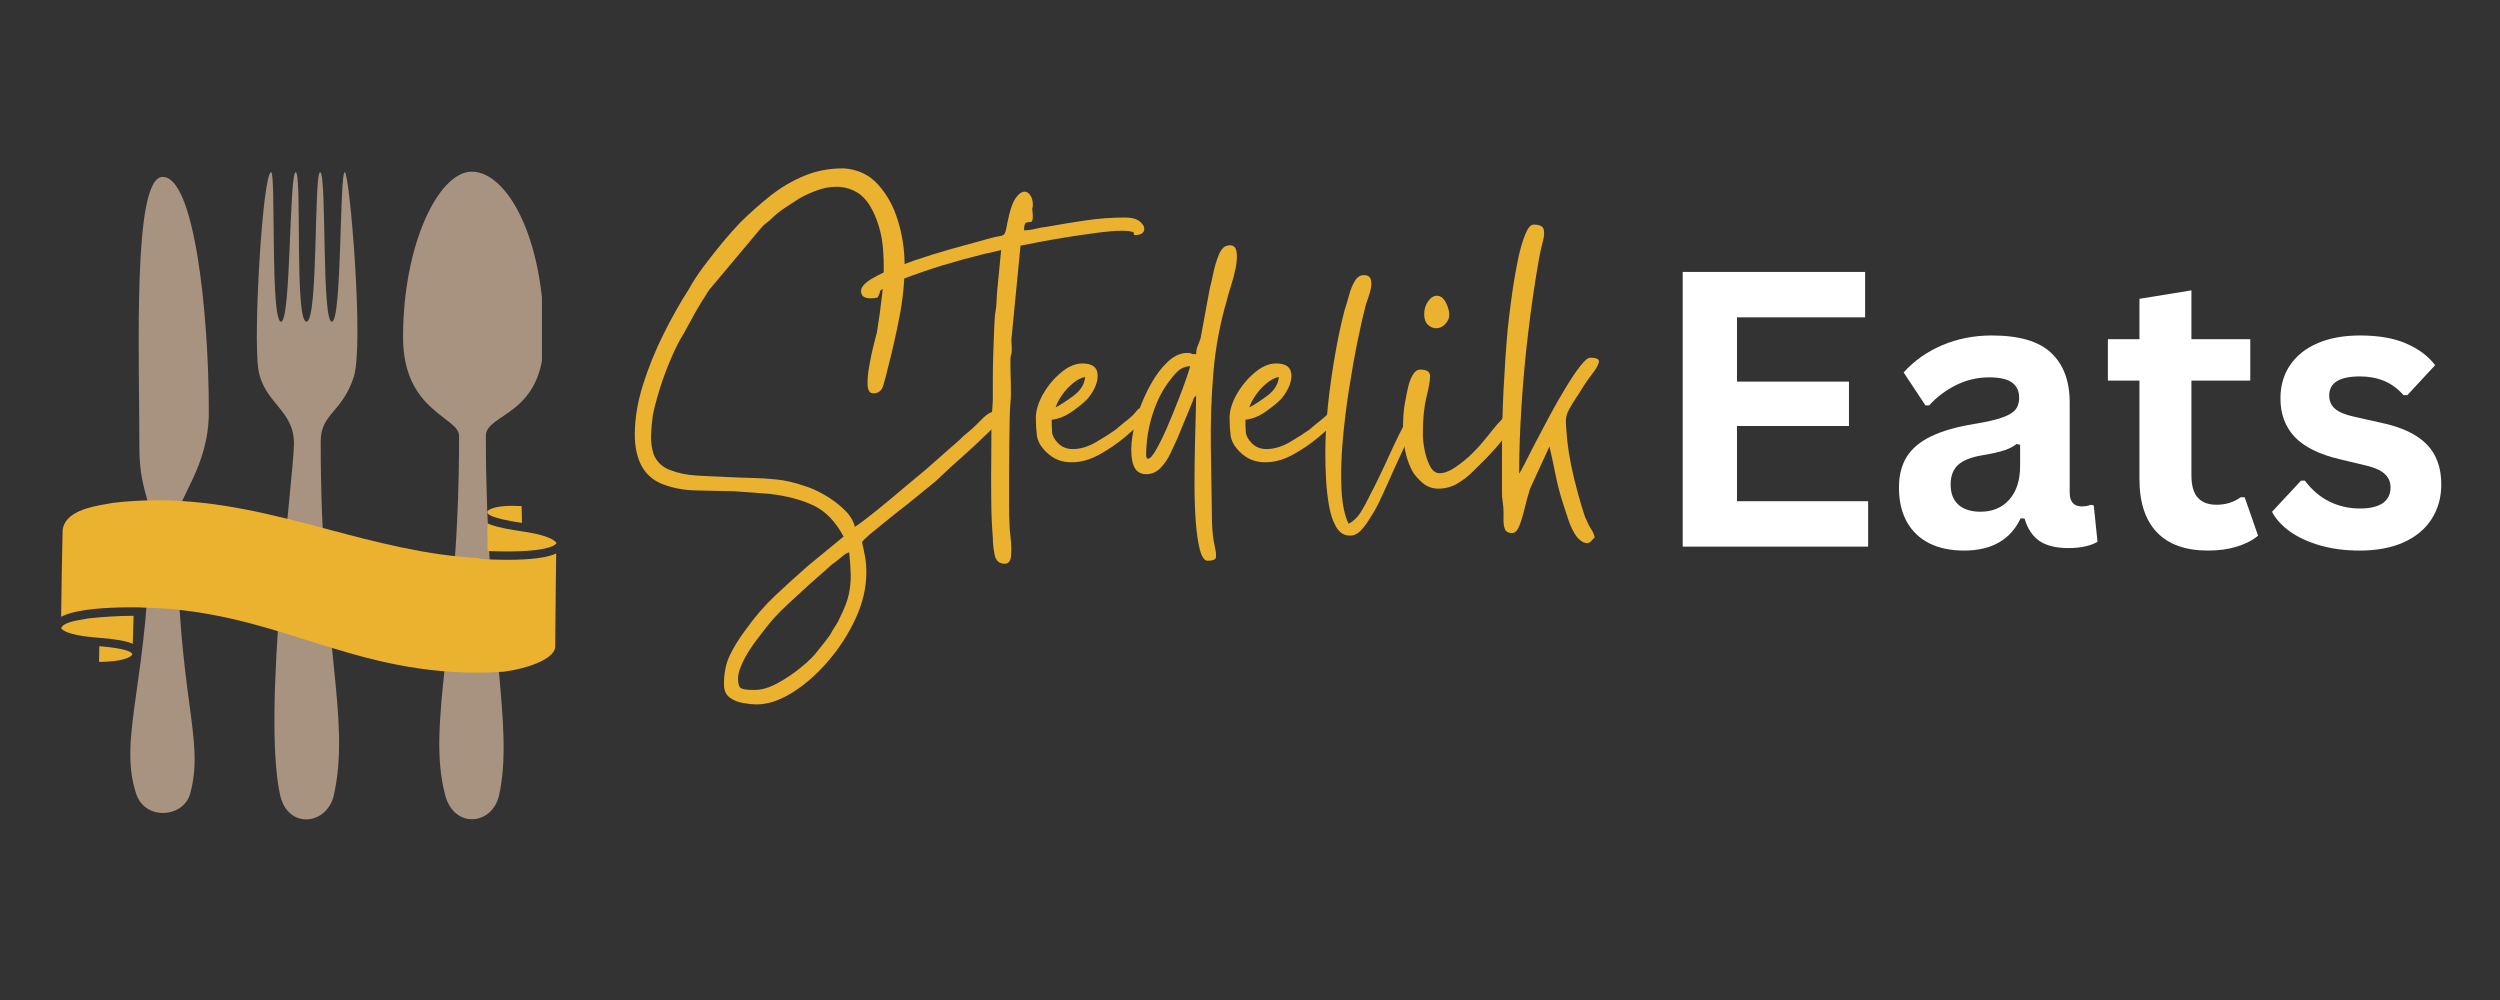
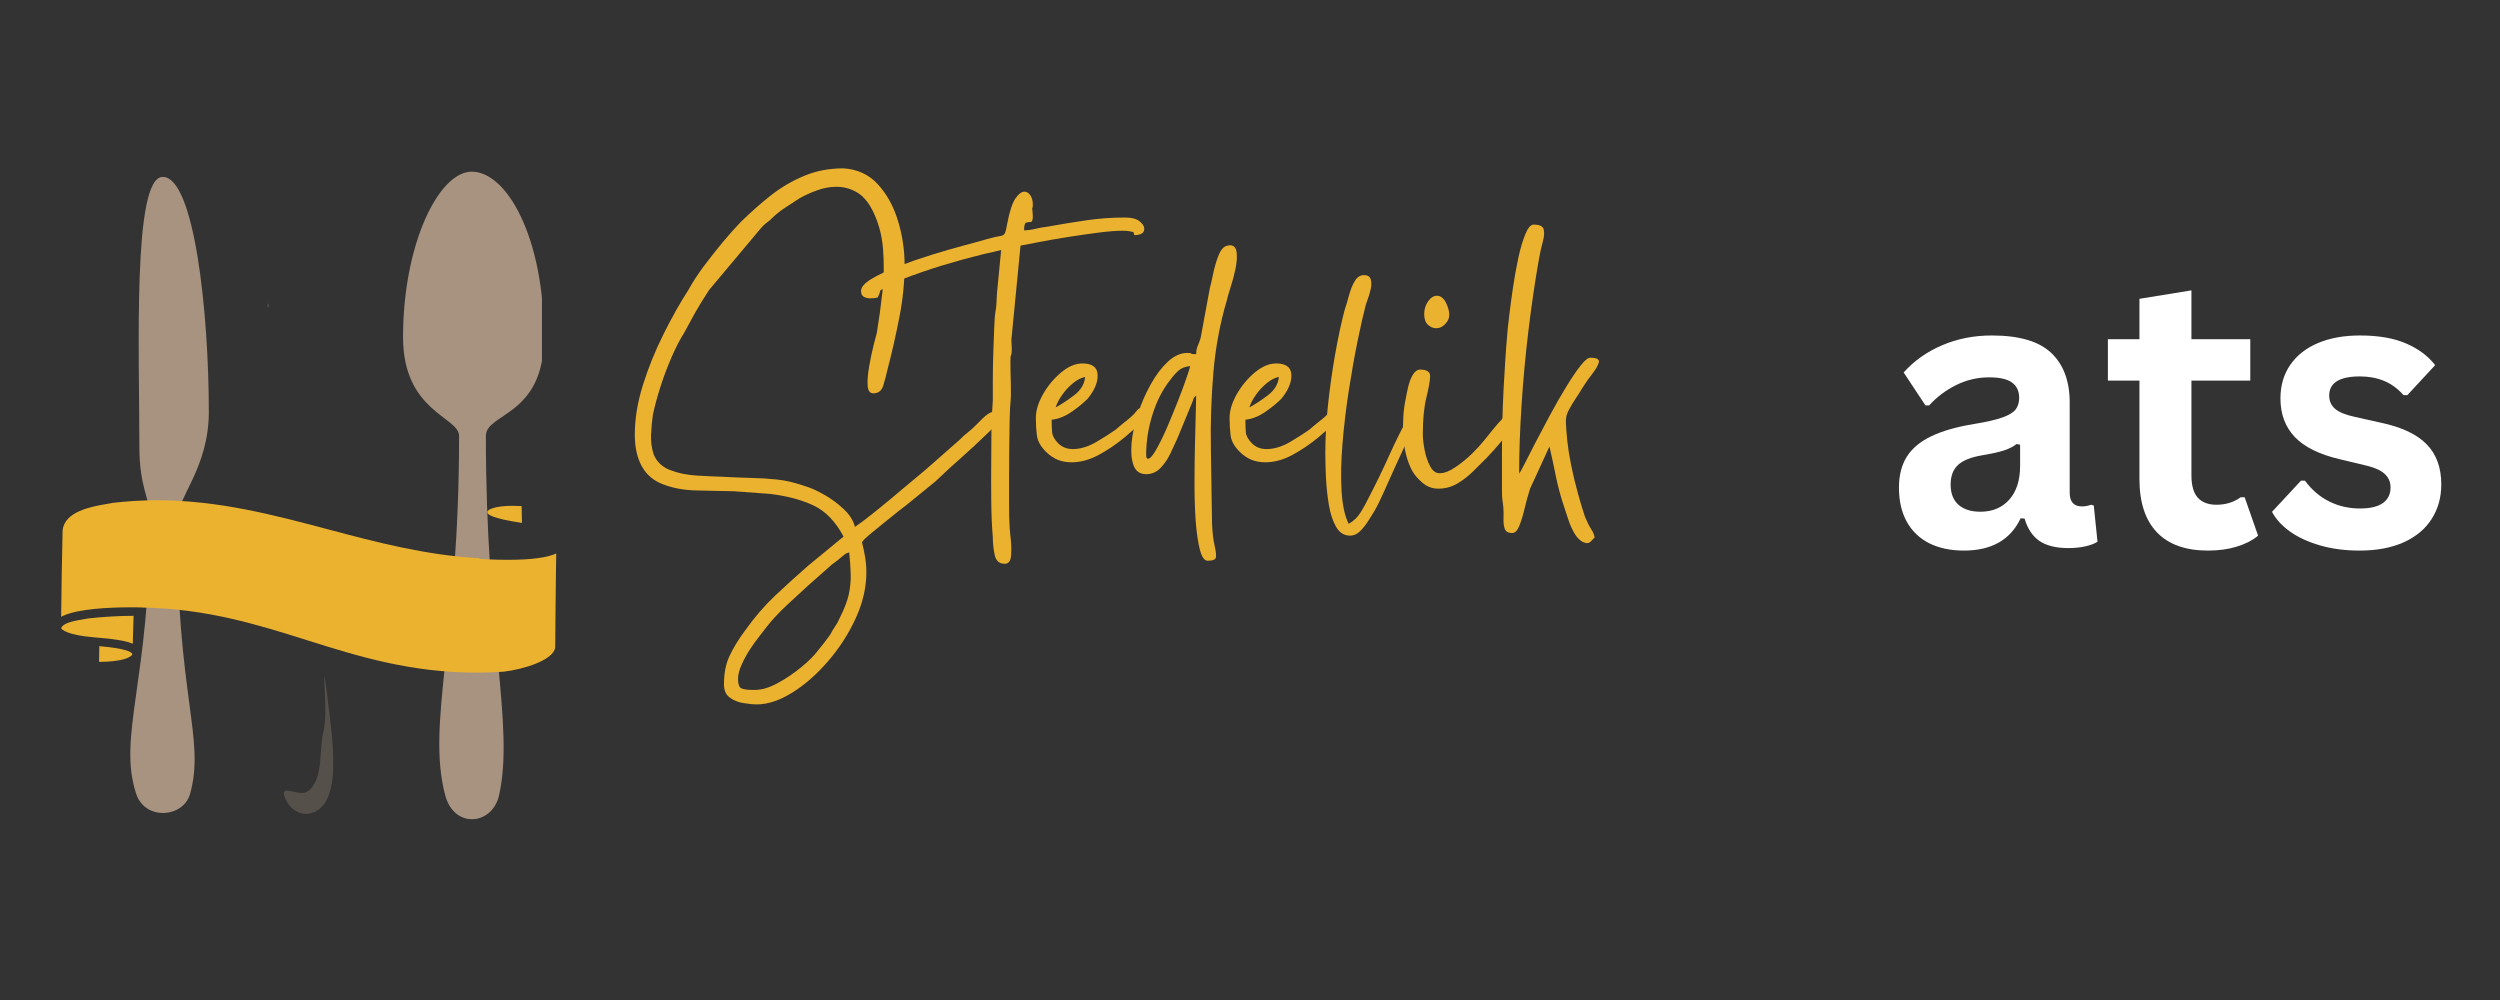
<svg xmlns="http://www.w3.org/2000/svg" width="500" zoomAndPan="magnify" viewBox="0 0 375 150" height="200" preserveAspectRatio="xMidYMid meet" version="1.0">
  <rect x="0" y="0" width="375" height="150" fill="#333333" stroke="none" />
  <defs>
    <filter x="0%" y="0%" width="100%" height="100%" id="59f3349d70">
      <feColorMatrix values="0 0 0 0 1 0 0 0 0 1 0 0 0 0 1 0 0 0 1 0" color-interpolation-filters="sRGB" />
    </filter>
    <g />
    <clipPath id="ae087469d4">
      <path d="M 38 25.516 L 54 25.516 L 54 123 L 38 123 Z M 38 25.516 " clip-rule="nonzero" />
    </clipPath>
    <clipPath id="e335bc5aa2">
      <path d="M 60 25.516 L 81.293 25.516 L 81.293 123 L 60 123 Z M 60 25.516 " clip-rule="nonzero" />
    </clipPath>
    <mask id="ea92103bee">
      <g filter="url(#59f3349d70)">
        <rect x="-37.5" width="450" fill="#000000" y="-15" height="180" fill-opacity="0.3" />
      </g>
    </mask>
    <clipPath id="b0b714b8f5">
      <path d="M 1 0.359 L 1.559 0.359 L 1.559 1.32 L 1 1.32 Z M 1 0.359 " clip-rule="nonzero" />
    </clipPath>
    <clipPath id="545493c569">
      <rect x="0" width="2" y="0" height="2" />
    </clipPath>
    <mask id="c985f7da93">
      <g filter="url(#59f3349d70)">
        <rect x="-37.5" width="450" fill="#000000" y="-15" height="180" fill-opacity="0.3" />
      </g>
    </mask>
    <clipPath id="b6e18c7b84">
      <path d="M 0.238 0.039 L 8 0.039 L 8 21.398 L 0.238 21.398 Z M 0.238 0.039 " clip-rule="nonzero" />
    </clipPath>
    <clipPath id="c3ecce9895">
      <rect x="0" width="9" y="0" height="22" />
    </clipPath>
    <mask id="214ff09a3a">
      <g filter="url(#59f3349d70)">
        <rect x="-37.5" width="450" fill="#000000" y="-15" height="180" fill-opacity="0.3" />
      </g>
    </mask>
    <clipPath id="12c5ce70aa">
-       <path d="M 0.199 0.039 L 8 0.039 L 8 21.398 L 0.199 21.398 Z M 0.199 0.039 " clip-rule="nonzero" />
-     </clipPath>
+       </clipPath>
    <clipPath id="cc9a9670a6">
      <rect x="0" width="9" y="0" height="22" />
    </clipPath>
    <clipPath id="56b4968e24">
      <path d="M 9.156 75 L 83.406 75 L 83.406 101 L 9.156 101 Z M 9.156 75 " clip-rule="nonzero" />
    </clipPath>
    <clipPath id="cb72d9cd7e">
      <path d="M 73 78 L 83.406 78 L 83.406 83 L 73 83 Z M 73 78 " clip-rule="nonzero" />
    </clipPath>
    <clipPath id="8b8c5ce514">
      <path d="M 9.156 92 L 21 92 L 21 97 L 9.156 97 Z M 9.156 92 " clip-rule="nonzero" />
    </clipPath>
    <clipPath id="b8e404ce25">
      <rect x="0" width="164" y="0" height="113" />
    </clipPath>
  </defs>
  <g clip-path="url(#ae087469d4)">
-     <path fill="#a89380" d="M 44.094 66.469 C 44.094 71.5 39.266 106.48 42 119.188 C 43.141 124.492 49.105 123.801 50.102 119.188 C 52.621 107.461 48.105 96.672 48.105 66.195 C 48.105 62.023 51.324 61.914 53.066 56.531 C 54.625 51.723 52.426 25.836 51.719 25.836 C 50.914 25.836 51.309 48.254 49.777 48.254 C 48.234 48.254 49.016 26.141 48.039 25.836 C 47.062 25.531 47.777 48.254 45.969 48.254 C 44.145 48.254 45.332 25.836 44.355 25.836 C 43.379 25.836 43.652 48.254 42.164 48.254 C 40.523 48.254 41.402 25.836 40.672 25.836 C 39.426 25.836 37.969 50.184 38.742 55.324 C 39.516 60.469 44.09 61.441 44.09 66.473 Z M 44.094 66.469 " fill-opacity="1" fill-rule="nonzero" />
-   </g>
+     </g>
  <g clip-path="url(#e335bc5aa2)">
    <path fill="#a89380" d="M 68.863 65.395 C 68.863 96 63.945 108.445 66.77 119.25 C 68.117 124.398 73.879 123.793 74.871 119.25 C 77.16 108.781 72.879 95.383 72.879 65.395 C 72.879 61.902 81.602 62.504 81.602 50.57 C 81.602 35.637 76.051 25.75 70.758 25.75 C 65.82 25.75 60.457 36.59 60.457 50.57 C 60.457 61.773 68.863 62.516 68.863 65.395 Z M 68.863 65.395 " fill-opacity="1" fill-rule="nonzero" />
  </g>
  <path fill="#a89380" d="M 22.512 77.66 C 22.512 101.965 17.598 110.477 20.422 119.059 C 21.77 123.148 27.527 122.664 28.52 119.059 C 30.809 110.746 26.527 104.645 26.527 77.988 C 26.527 74.73 31.324 70.184 31.324 61.781 C 31.324 46.844 29.148 26.535 24.41 26.535 C 19.867 26.535 20.906 52.715 20.906 67.031 C 20.906 73.18 22.512 74.781 22.512 77.664 Z M 22.512 77.66 " fill-opacity="1" fill-rule="nonzero" />
  <g mask="url(#ea92103bee)">
    <g transform="matrix(1, 0, 0, 1, 39, 45)">
      <g clip-path="url(#545493c569)">
        <g clip-path="url(#b0b714b8f5)">
          <path fill="#a89380" d="M 1.367 0.855 C 1.359 1.016 1.285 1.125 1.203 1.105 C 1.121 1.086 1.062 0.945 1.074 0.785 C 1.086 0.629 1.16 0.516 1.238 0.535 C 1.32 0.555 1.379 0.699 1.367 0.855 Z M 1.367 0.855 " fill-opacity="0.777" fill-rule="nonzero" />
        </g>
      </g>
    </g>
  </g>
  <g mask="url(#c985f7da93)">
    <g transform="matrix(1, 0, 0, 1, 42, 101)">
      <g clip-path="url(#c3ecce9895)">
        <g clip-path="url(#b6e18c7b84)">
          <path fill="#a89380" d="M 0.555 18.02 C 1.043 20.219 3.113 21.766 5.254 20.766 C 7.621 19.652 7.961 15.977 7.98 13.984 C 8.008 10.453 7.637 7.844 7.211 4.383 C 7.078 3.309 6.863 1.309 6.648 0.324 C 6.641 3.109 7.078 5.812 6.555 8.582 C 5.785 11.188 6.645 15.949 4.152 17.691 C 2.914 18.559 0.691 16.844 0.555 18.02 Z M 0.555 18.02 " fill-opacity="1" fill-rule="nonzero" />
        </g>
      </g>
    </g>
  </g>
  <g mask="url(#214ff09a3a)">
    <g transform="matrix(1, 0, 0, 1, 67, 101)">
      <g clip-path="url(#cc9a9670a6)">
        <g clip-path="url(#12c5ce70aa)">
          <path fill="#a89380" d="M 0.488 18.02 C 0.977 20.219 3.047 21.766 5.188 20.766 C 7.555 19.652 7.895 15.977 7.914 13.984 C 7.941 10.453 7.57 7.844 7.145 4.383 C 7.012 3.309 6.801 1.309 6.582 0.324 C 6.574 3.109 7.012 5.812 6.488 8.582 C 5.719 11.188 6.578 15.949 4.086 17.691 C 2.848 18.559 0.625 16.844 0.488 18.02 Z M 0.488 18.02 " fill-opacity="1" fill-rule="nonzero" />
        </g>
      </g>
    </g>
  </g>
  <g clip-path="url(#56b4968e24)">
    <path fill="#ebb22f" d="M 23.574 75.039 C 21.32 75.039 19.055 75.176 16.836 75.438 C 16.672 75.477 16.363 75.535 15.996 75.598 C 13.754 75.984 9.676 76.691 9.391 79.566 C 9.281 84.719 9.223 87.605 9.172 92.527 C 9.215 92.504 9.262 92.477 9.312 92.453 C 9.402 92.41 9.449 92.383 9.5 92.359 C 11.816 91.316 16.301 91.098 19.656 91.098 C 20.305 91.098 20.703 91.105 20.703 91.105 L 21.328 91.121 L 21.328 91.133 C 30.992 91.293 38.645 93.699 46.051 96.031 C 53.648 98.418 61.508 100.891 71.457 100.891 C 72.797 100.891 74.164 100.848 75.52 100.758 C 78.574 100.395 83.02 99.027 83.281 97.117 L 83.324 92.207 C 83.352 89.262 83.379 86.227 83.434 83.023 C 82.082 83.652 79.633 83.973 76.141 83.973 C 74.367 83.973 72.891 83.887 72.484 83.863 L 71.883 83.82 L 71.883 83.734 C 63.773 83.273 56.375 81.309 49.215 79.406 C 41.137 77.262 32.781 75.039 23.574 75.039 " fill-opacity="1" fill-rule="nonzero" />
  </g>
  <path fill="#ebb22f" d="M 78.297 78.438 L 78.242 75.914 C 77.75 75.887 77.285 75.871 76.855 75.871 C 73.98 75.871 73.172 76.535 73.109 76.711 C 73.105 76.77 73.113 76.848 73.117 76.926 C 73.145 77.098 73.598 77.746 78.297 78.438 " fill-opacity="1" fill-rule="nonzero" />
  <path fill="#ebb22f" d="M 14.898 96.922 L 14.859 99.285 C 18.465 99.258 19.488 98.582 19.766 98.289 C 19.812 98.238 19.836 98.199 19.848 98.172 C 19.848 98.141 19.84 98.105 19.832 98.07 C 19.742 97.859 19.156 97.289 14.898 96.922 " fill-opacity="1" fill-rule="nonzero" />
  <g clip-path="url(#cb72d9cd7e)">
-     <path fill="#ebb22f" d="M 76.141 82.723 C 81.086 82.723 83.18 82.062 83.488 81.449 C 83.352 81.254 82.742 80.445 79.215 79.848 C 79.016 79.812 78.801 79.781 78.586 79.746 L 78.406 79.723 C 76.383 79.43 74.906 79.133 73.895 78.801 C 73.594 78.703 73.332 78.602 73.105 78.496 L 73.129 82.645 C 73.742 82.676 74.859 82.723 76.141 82.723 " fill-opacity="1" fill-rule="nonzero" />
-   </g>
+     </g>
  <g clip-path="url(#8b8c5ce514)">
    <path fill="#ebb22f" d="M 12.738 92.852 C 11.203 93.109 9.469 93.402 9.172 94.23 L 9.191 94.262 C 9.301 94.426 10.027 95.246 14 95.59 L 14.352 95.621 C 17.156 95.832 18.922 96.129 19.914 96.566 L 20.039 92.371 C 17.801 92.379 15.543 92.512 13.273 92.758 L 12.738 92.852 " fill-opacity="1" fill-rule="nonzero" />
  </g>
  <g transform="matrix(1, 0, 0, 1, 94, 9)">
    <g clip-path="url(#b8e404ce25)">
      <g fill="#ebb22f" fill-opacity="1">
        <g transform="translate(1.22, 64.033)">
          <g>
            <path d="M 18.062 30.453 C 19.07 30.453 20.203 30.109 21.453 29.422 C 22.703 28.742 23.883 27.941 25 27.016 C 26.125 26.098 26.973 25.242 27.547 24.453 C 27.898 24.016 28.207 23.629 28.469 23.297 C 28.727 22.961 29.016 22.578 29.328 22.141 C 29.547 21.703 29.785 21.297 30.047 20.922 C 30.316 20.547 30.539 20.141 30.719 19.703 C 31.414 18.336 31.875 17.148 32.094 16.141 C 32.312 15.129 32.41 14.129 32.391 13.141 C 32.367 12.16 32.289 11.051 32.156 9.812 C 31.852 9.906 31.613 10.023 31.438 10.172 C 31.258 10.328 31.02 10.52 30.719 10.75 C 30.539 10.914 30.352 11.066 30.156 11.203 C 29.957 11.336 29.75 11.492 29.531 11.672 L 25.969 14.828 C 24.781 15.93 23.812 16.82 23.062 17.5 C 22.32 18.176 21.609 18.891 20.922 19.641 C 20.242 20.391 19.398 21.441 18.391 22.797 C 18.078 23.191 17.691 23.738 17.234 24.438 C 16.773 25.145 16.367 25.895 16.016 26.688 C 15.66 27.477 15.484 28.18 15.484 28.797 C 15.484 29.586 15.648 30.062 15.984 30.219 C 16.316 30.375 16.875 30.453 17.656 30.453 C 17.75 30.453 17.828 30.453 17.891 30.453 C 17.961 30.453 18.02 30.453 18.062 30.453 Z M 0 -7.844 C 0 -10.219 0.406 -12.695 1.219 -15.281 C 2.031 -17.875 3.062 -20.422 4.312 -22.922 C 5.562 -25.43 6.828 -27.676 8.109 -29.656 C 8.68 -30.707 9.414 -31.836 10.312 -33.047 C 11.219 -34.254 12.16 -35.453 13.141 -36.641 C 14.129 -37.828 15.047 -38.859 15.891 -39.734 C 17.379 -41.191 18.891 -42.523 20.422 -43.734 C 21.961 -44.941 23.625 -45.914 25.406 -46.656 C 27.188 -47.406 29.156 -47.781 31.312 -47.781 C 33.414 -47.645 35.133 -46.844 36.469 -45.375 C 37.812 -43.906 38.812 -42.094 39.469 -39.938 C 40.133 -37.781 40.469 -35.562 40.469 -33.281 C 40.469 -30.688 40.203 -28.051 39.672 -25.375 C 39.148 -22.695 38.582 -20.191 37.969 -17.859 C 37.738 -16.848 37.504 -15.957 37.266 -15.188 C 37.023 -14.414 36.531 -14.031 35.781 -14.031 C 35.258 -14.031 34.973 -14.426 34.922 -15.219 C 34.879 -16.008 34.957 -16.961 35.156 -18.078 C 35.352 -19.203 35.57 -20.25 35.812 -21.219 C 36.062 -22.188 36.227 -22.828 36.312 -23.141 C 36.625 -25.023 36.898 -27.051 37.141 -29.219 C 37.379 -31.395 37.41 -33.562 37.234 -35.719 C 37.055 -37.875 36.508 -39.832 35.594 -41.594 C 34.926 -42.863 34.129 -43.75 33.203 -44.25 C 32.285 -44.758 31.301 -45.016 30.25 -45.016 C 29.32 -45.016 28.383 -44.848 27.438 -44.516 C 26.5 -44.191 25.594 -43.785 24.719 -43.297 C 24.102 -42.898 23.41 -42.445 22.641 -41.938 C 21.867 -41.438 21.219 -40.926 20.688 -40.406 C 20.383 -40.094 20.086 -39.836 19.797 -39.641 C 19.516 -39.441 19.223 -39.164 18.922 -38.812 L 11.141 -29.531 C 10.254 -28.164 9.555 -27.031 9.047 -26.125 C 8.547 -25.227 7.988 -24.207 7.375 -23.062 C 6.758 -22.102 6.125 -20.863 5.469 -19.344 C 4.812 -17.82 4.238 -16.281 3.75 -14.719 C 3.27 -13.164 2.922 -11.844 2.703 -10.75 C 2.566 -9.738 2.477 -8.75 2.438 -7.781 C 2.395 -6.812 2.523 -5.844 2.828 -4.875 C 3.273 -3.781 4.086 -3 5.266 -2.531 C 6.453 -2.07 7.77 -1.797 9.219 -1.703 C 10.676 -1.617 12 -1.555 13.188 -1.516 C 14.758 -1.43 16.18 -1.375 17.453 -1.344 C 18.734 -1.32 20.008 -1.242 21.281 -1.109 C 22.562 -0.984 23.969 -0.656 25.5 -0.125 C 26.383 0.133 27.363 0.57 28.438 1.188 C 29.508 1.801 30.484 2.523 31.359 3.359 C 32.242 4.191 32.797 5.07 33.016 6 C 33.984 5.344 35.102 4.492 36.375 3.453 C 37.656 2.422 38.941 1.352 40.234 0.25 C 41.535 -0.844 42.664 -1.785 43.625 -2.578 L 48.703 -7.047 C 49.141 -7.492 49.555 -7.867 49.953 -8.172 C 50.348 -8.484 50.766 -8.859 51.203 -9.297 C 51.953 -10.086 52.516 -10.613 52.891 -10.875 C 53.266 -11.133 53.582 -11.266 53.844 -11.266 C 54.02 -11.266 54.172 -11.242 54.297 -11.203 C 54.43 -11.16 54.586 -11.117 54.766 -11.078 C 54.766 -10.629 54.805 -10.363 54.891 -10.281 C 54.984 -10.195 55.02 -10.117 55 -10.047 C 54.977 -9.984 54.82 -9.832 54.531 -9.594 C 54.25 -9.352 53.734 -8.859 52.984 -8.109 C 51.535 -6.703 50.207 -5.469 49 -4.406 C 47.789 -3.352 46.504 -2.172 45.141 -0.859 L 40.922 2.578 C 40.578 2.836 40.062 3.238 39.375 3.781 C 38.695 4.332 37.973 4.914 37.203 5.531 C 36.43 6.145 35.75 6.703 35.156 7.203 C 34.562 7.711 34.203 8.078 34.078 8.297 C 34.254 9.004 34.406 9.719 34.531 10.438 C 34.664 11.164 34.734 11.945 34.734 12.781 C 34.734 15.113 34.191 17.441 33.109 19.766 C 32.035 22.098 30.648 24.238 28.953 26.188 C 27.266 28.145 25.477 29.707 23.594 30.875 C 21.707 32.039 19.953 32.625 18.328 32.625 C 17.711 32.625 17.02 32.555 16.25 32.422 C 15.477 32.297 14.805 32.02 14.234 31.594 C 13.66 31.176 13.375 30.508 13.375 29.594 C 13.375 27.969 13.648 26.562 14.203 25.375 C 14.754 24.188 15.516 22.938 16.484 21.625 C 17.93 19.594 19.441 17.832 21.016 16.344 C 22.598 14.852 24.27 13.336 26.031 11.797 L 31.312 7.453 C 30.125 5.211 28.629 3.66 26.828 2.797 C 25.023 1.941 22.828 1.359 20.234 1.047 L 14.891 0.656 C 12.828 0.613 10.906 0.57 9.125 0.531 C 7.344 0.488 5.707 0.18 4.219 -0.391 C 2.812 -0.922 1.754 -1.82 1.047 -3.094 C 0.348 -4.375 0 -5.957 0 -7.844 Z M 0 -7.844 " />
          </g>
        </g>
      </g>
      <g fill="#ebb22f" fill-opacity="1">
        <g transform="translate(53.672, 64.033)">
          <g>
            <path d="M -18.516 -29.391 C -18.516 -29.961 -17.988 -30.566 -16.938 -31.203 C -15.883 -31.836 -14.555 -32.461 -12.953 -33.078 C -11.348 -33.691 -9.656 -34.273 -7.875 -34.828 C -6.094 -35.379 -4.453 -35.852 -2.953 -36.25 C -1.461 -36.645 -0.348 -36.953 0.391 -37.172 C 1.316 -37.43 1.969 -37.582 2.344 -37.625 C 2.719 -37.676 2.957 -37.82 3.062 -38.062 C 3.176 -38.301 3.297 -38.797 3.422 -39.547 C 3.773 -41.348 4.18 -42.586 4.641 -43.266 C 5.109 -43.941 5.562 -44.281 6 -44.281 C 6.352 -44.281 6.648 -44.094 6.891 -43.719 C 7.129 -43.352 7.25 -42.906 7.25 -42.375 C 7.25 -41.977 7.227 -41.812 7.188 -41.875 C 7.145 -41.945 7.145 -41.805 7.188 -41.453 C 7.188 -41.367 7.195 -41.258 7.219 -41.125 C 7.238 -40.988 7.25 -40.812 7.25 -40.594 C 7.25 -40.02 7.141 -39.734 6.922 -39.734 C 6.703 -39.734 6.484 -39.703 6.266 -39.641 C 6.047 -39.578 5.938 -39.191 5.938 -38.484 C 6.457 -38.484 7.035 -38.562 7.672 -38.719 C 8.316 -38.875 8.879 -38.973 9.359 -39.016 C 11.297 -39.367 13.227 -39.688 15.156 -39.969 C 17.094 -40.258 19.07 -40.406 21.094 -40.406 C 22.145 -40.406 22.91 -40.18 23.391 -39.734 C 23.879 -39.297 24.055 -38.859 23.922 -38.422 C 23.785 -37.984 23.301 -37.766 22.469 -37.766 C 22.383 -38.117 22.332 -38.281 22.312 -38.25 C 22.289 -38.227 22.082 -38.266 21.688 -38.359 C 21.508 -38.398 21.156 -38.422 20.625 -38.422 C 19.707 -38.422 18.488 -38.32 16.969 -38.125 C 15.457 -37.926 13.883 -37.695 12.25 -37.438 C 10.625 -37.176 9.176 -36.922 7.906 -36.672 C 6.633 -36.43 5.801 -36.27 5.406 -36.188 L 4.094 -22.672 C 4.039 -22.359 4.023 -22.023 4.047 -21.672 C 4.078 -21.328 4.094 -20.977 4.094 -20.625 C 4.094 -20.188 4.055 -19.898 3.984 -19.766 C 3.922 -19.641 3.891 -19.332 3.891 -18.844 C 3.891 -17.883 3.91 -16.773 3.953 -15.516 C 3.992 -14.266 3.973 -13.289 3.891 -12.594 C 3.848 -12.195 3.812 -11.414 3.781 -10.25 C 3.758 -9.082 3.738 -7.727 3.719 -6.188 C 3.695 -4.656 3.688 -3.109 3.688 -1.547 C 3.688 0.016 3.688 1.43 3.688 2.703 C 3.688 3.973 3.707 4.895 3.75 5.469 C 3.75 5.945 3.805 6.68 3.922 7.672 C 4.035 8.66 4.055 9.551 3.984 10.344 C 3.922 11.133 3.602 11.531 3.031 11.531 C 2.195 11.531 1.691 11.066 1.516 10.141 C 1.336 9.223 1.25 8.367 1.25 7.578 C 1.113 5.992 1.035 4.145 1.016 2.031 C 0.992 -0.07 0.992 -2.176 1.016 -4.281 C 1.035 -6.395 1.047 -8.238 1.047 -9.812 L 1.25 -12.922 C 1.25 -13.535 1.25 -14.477 1.25 -15.75 C 1.25 -17.02 1.27 -18.367 1.312 -19.797 C 1.363 -21.234 1.41 -22.539 1.453 -23.719 C 1.492 -24.906 1.555 -25.742 1.641 -26.234 C 1.734 -26.672 1.789 -27.195 1.812 -27.812 C 1.832 -28.426 1.863 -28.953 1.906 -29.391 L 2.5 -35.531 C 2.32 -35.477 1.938 -35.383 1.344 -35.25 C 0.758 -35.125 0.289 -35.02 -0.062 -34.938 C -2.219 -34.406 -4.27 -33.844 -6.219 -33.25 C -8.176 -32.656 -10.191 -31.961 -12.266 -31.172 C -12.66 -30.992 -13.02 -30.805 -13.344 -30.609 C -13.676 -30.41 -14.039 -30.223 -14.438 -30.047 C -14.957 -29.828 -15.297 -29.672 -15.453 -29.578 C -15.609 -29.492 -15.688 -29.383 -15.688 -29.25 C -15.688 -29.125 -15.797 -28.844 -16.016 -28.406 C -16.191 -28.363 -16.367 -28.332 -16.547 -28.312 C -16.723 -28.289 -16.922 -28.281 -17.141 -28.281 C -17.484 -28.281 -17.797 -28.352 -18.078 -28.5 C -18.367 -28.656 -18.516 -28.953 -18.516 -29.391 Z M -18.516 -29.391 " />
          </g>
        </g>
      </g>
      <g fill="#ebb22f" fill-opacity="1">
        <g transform="translate(61.315, 64.033)">
          <g>
            <path d="M 3.031 -11.922 C 3.863 -12.367 4.785 -12.973 5.797 -13.734 C 6.805 -14.504 7.359 -15.422 7.453 -16.484 C 6.879 -16.391 6.27 -16.078 5.625 -15.547 C 4.988 -15.023 4.441 -14.43 3.984 -13.766 C 3.523 -13.109 3.207 -12.492 3.031 -11.922 Z M 0.062 -10.344 C 0.062 -11.445 0.422 -12.633 1.141 -13.906 C 1.867 -15.176 2.77 -16.258 3.844 -17.156 C 4.926 -18.062 5.992 -18.516 7.047 -18.516 C 8.504 -18.516 9.266 -17.961 9.328 -16.859 C 9.391 -15.766 8.914 -14.582 7.906 -13.312 C 7.383 -12.738 6.594 -12.078 5.531 -11.328 C 4.477 -10.586 3.445 -10.172 2.438 -10.078 C 2.438 -9.379 2.457 -8.754 2.5 -8.203 C 2.551 -7.648 2.859 -7.094 3.422 -6.531 C 3.992 -5.957 4.723 -5.672 5.609 -5.672 C 6.742 -5.672 7.926 -6.031 9.156 -6.75 C 10.383 -7.477 11.332 -8.082 12 -8.562 C 12.258 -8.781 12.469 -8.957 12.625 -9.094 C 12.781 -9.227 12.969 -9.383 13.188 -9.562 C 14.102 -10.258 14.68 -10.77 14.922 -11.094 C 15.172 -11.426 15.379 -11.645 15.547 -11.75 C 15.723 -11.863 16.145 -11.922 16.812 -11.922 C 16.895 -11.441 16.926 -11.113 16.906 -10.938 C 16.883 -10.758 16.719 -10.5 16.406 -10.156 C 15.613 -9.363 14.613 -8.461 13.406 -7.453 C 12.195 -6.441 10.898 -5.562 9.516 -4.812 C 8.141 -4.062 6.77 -3.688 5.406 -3.688 C 4.695 -3.688 4.023 -3.805 3.391 -4.047 C 2.754 -4.297 2.148 -4.703 1.578 -5.266 C 0.785 -6.055 0.332 -6.867 0.219 -7.703 C 0.113 -8.547 0.062 -9.426 0.062 -10.344 Z M 0.062 -10.344 " />
          </g>
        </g>
      </g>
      <g fill="#ebb22f" fill-opacity="1">
        <g transform="translate(75.614, 64.033)">
          <g>
            <path d="M 2.312 -4.812 C 2.312 -4.414 2.398 -4.219 2.578 -4.219 C 2.879 -4.219 3.281 -4.656 3.781 -5.531 C 4.289 -6.414 4.832 -7.516 5.406 -8.828 C 5.977 -10.148 6.523 -11.477 7.047 -12.812 C 7.578 -14.156 8.016 -15.332 8.359 -16.344 C 8.711 -17.352 8.891 -17.945 8.891 -18.125 C 8.148 -18.039 7.57 -17.812 7.156 -17.438 C 6.738 -17.062 6.352 -16.629 6 -16.141 C 4.852 -14.734 3.953 -13.008 3.297 -10.969 C 2.641 -8.926 2.312 -6.875 2.312 -4.812 Z M 9.812 -19.906 C 9.812 -20.383 9.891 -20.801 10.047 -21.156 C 10.203 -21.508 10.348 -21.906 10.484 -22.344 L 11.859 -29.797 C 11.992 -30.273 12.16 -31 12.359 -31.969 C 12.555 -32.938 12.828 -33.859 13.172 -34.734 C 13.523 -35.609 13.969 -36.094 14.5 -36.188 C 14.582 -36.188 14.645 -36.195 14.688 -36.219 C 14.738 -36.238 14.785 -36.25 14.828 -36.25 C 15.441 -36.25 15.789 -35.906 15.875 -35.219 C 15.969 -34.539 15.914 -33.719 15.719 -32.75 C 15.52 -31.789 15.273 -30.867 14.984 -29.984 C 14.703 -29.109 14.52 -28.473 14.438 -28.078 C 13.383 -24.516 12.703 -20.863 12.391 -17.125 C 12.078 -13.395 11.953 -9.641 12.016 -5.859 C 12.086 -2.086 12.145 1.645 12.188 5.344 C 12.238 6.75 12.363 7.879 12.562 8.734 C 12.758 9.586 12.832 10.191 12.781 10.547 C 12.738 10.898 12.32 11.078 11.531 11.078 C 11.051 11.078 10.664 10.535 10.375 9.453 C 10.094 8.379 9.883 6.973 9.75 5.234 C 9.625 3.504 9.562 1.648 9.562 -0.328 C 9.562 -2.305 9.582 -4.238 9.625 -6.125 C 9.664 -8.02 9.707 -9.645 9.75 -11 C 9.789 -12.363 9.812 -13.266 9.812 -13.703 C 9.645 -13.523 9.535 -13.414 9.484 -13.375 C 9.441 -13.332 9.379 -13.16 9.297 -12.859 L 6.984 -7.25 C 6.68 -6.594 6.332 -5.844 5.938 -5 C 5.539 -4.164 5.047 -3.441 4.453 -2.828 C 3.859 -2.211 3.145 -1.906 2.312 -1.906 C 1.383 -1.906 0.754 -2.344 0.422 -3.219 C 0.098 -4.102 0 -5.238 0.125 -6.625 C 0.258 -8.008 0.578 -9.469 1.078 -11 C 1.586 -12.539 2.227 -14.004 3 -15.391 C 3.77 -16.773 4.625 -17.906 5.562 -18.781 C 6.508 -19.656 7.488 -20.094 8.5 -20.094 C 8.852 -20.094 9.039 -20.062 9.062 -20 C 9.082 -19.938 9.332 -19.906 9.812 -19.906 Z M 9.812 -19.906 " />
          </g>
        </g>
      </g>
      <g fill="#ebb22f" fill-opacity="1">
        <g transform="translate(90.374, 64.033)">
          <g>
            <path d="M 3.031 -11.922 C 3.863 -12.367 4.785 -12.973 5.797 -13.734 C 6.805 -14.504 7.359 -15.422 7.453 -16.484 C 6.879 -16.391 6.27 -16.078 5.625 -15.547 C 4.988 -15.023 4.441 -14.43 3.984 -13.766 C 3.523 -13.109 3.207 -12.492 3.031 -11.922 Z M 0.062 -10.344 C 0.062 -11.445 0.422 -12.633 1.141 -13.906 C 1.867 -15.176 2.77 -16.258 3.844 -17.156 C 4.926 -18.062 5.992 -18.516 7.047 -18.516 C 8.504 -18.516 9.266 -17.961 9.328 -16.859 C 9.391 -15.766 8.914 -14.582 7.906 -13.312 C 7.383 -12.738 6.594 -12.078 5.531 -11.328 C 4.477 -10.586 3.445 -10.172 2.438 -10.078 C 2.438 -9.379 2.457 -8.754 2.5 -8.203 C 2.551 -7.648 2.859 -7.094 3.422 -6.531 C 3.992 -5.957 4.723 -5.672 5.609 -5.672 C 6.742 -5.672 7.926 -6.031 9.156 -6.75 C 10.383 -7.477 11.332 -8.082 12 -8.562 C 12.258 -8.781 12.469 -8.957 12.625 -9.094 C 12.781 -9.227 12.969 -9.383 13.188 -9.562 C 14.102 -10.258 14.68 -10.77 14.922 -11.094 C 15.172 -11.426 15.379 -11.645 15.547 -11.75 C 15.723 -11.863 16.145 -11.922 16.812 -11.922 C 16.895 -11.441 16.926 -11.113 16.906 -10.938 C 16.883 -10.758 16.719 -10.5 16.406 -10.156 C 15.613 -9.363 14.613 -8.461 13.406 -7.453 C 12.195 -6.441 10.898 -5.562 9.516 -4.812 C 8.141 -4.062 6.77 -3.688 5.406 -3.688 C 4.695 -3.688 4.023 -3.805 3.391 -4.047 C 2.754 -4.297 2.148 -4.703 1.578 -5.266 C 0.785 -6.055 0.332 -6.867 0.219 -7.703 C 0.113 -8.547 0.062 -9.426 0.062 -10.344 Z M 0.062 -10.344 " />
          </g>
        </g>
      </g>
      <g fill="#ebb22f" fill-opacity="1">
        <g transform="translate(104.673, 64.033)">
          <g>
            <path d="M 0.125 -5.078 C 0.125 -7.273 0.254 -9.645 0.516 -12.188 C 0.785 -14.738 1.141 -17.266 1.578 -19.766 C 2.016 -22.273 2.5 -24.539 3.031 -26.562 C 3.25 -27.219 3.469 -27.953 3.688 -28.766 C 3.906 -29.578 4.191 -30.281 4.547 -30.875 C 4.898 -31.469 5.363 -31.766 5.938 -31.766 C 6.457 -31.766 6.785 -31.566 6.922 -31.172 C 7.055 -30.773 7.066 -30.301 6.953 -29.75 C 6.836 -29.207 6.691 -28.703 6.516 -28.234 C 6.348 -27.773 6.238 -27.457 6.188 -27.281 C 5.844 -25.969 5.438 -24.176 4.969 -21.906 C 4.508 -19.645 4.07 -17.176 3.656 -14.5 C 3.238 -11.82 2.922 -9.164 2.703 -6.531 C 2.484 -3.895 2.438 -1.508 2.562 0.625 C 2.695 2.758 3.051 4.395 3.625 5.531 C 4.375 5.133 4.988 4.539 5.469 3.75 C 5.945 2.969 6.363 2.203 6.719 1.453 C 7.727 -0.484 8.719 -2.523 9.688 -4.672 C 10.656 -6.828 11.664 -8.852 12.719 -10.75 C 13.07 -11.445 13.445 -11.797 13.844 -11.797 C 14.02 -11.797 14.16 -11.719 14.266 -11.562 C 14.379 -11.406 14.438 -11.242 14.438 -11.078 C 14.438 -10.941 14.258 -10.52 13.906 -9.812 C 13.551 -9.113 13.188 -8.391 12.812 -7.641 C 12.445 -6.898 12.195 -6.414 12.062 -6.188 C 11.625 -5.27 11.129 -4.195 10.578 -2.969 C 10.023 -1.738 9.484 -0.531 8.953 0.656 C 8.43 1.844 7.93 2.852 7.453 3.688 C 7.234 4.039 6.938 4.516 6.562 5.109 C 6.188 5.703 5.773 6.219 5.328 6.656 C 4.891 7.094 4.391 7.312 3.828 7.312 C 2.941 7.312 2.242 6.867 1.734 5.984 C 1.234 5.109 0.875 4.008 0.656 2.688 C 0.438 1.375 0.289 0.016 0.219 -1.391 C 0.156 -2.797 0.125 -4.023 0.125 -5.078 Z M 0.125 -5.078 " />
          </g>
        </g>
      </g>
      <g fill="#ebb22f" fill-opacity="1">
        <g transform="translate(116.27, 64.033)">
          <g>
            <path d="M 5.469 0.266 C 4.594 0.266 3.812 -0.02 3.125 -0.594 C 2.445 -1.164 1.93 -1.758 1.578 -2.375 C 0.785 -3.863 0.332 -5.629 0.219 -7.672 C 0.113 -9.723 0.238 -11.582 0.594 -13.25 C 0.676 -13.727 0.797 -14.305 0.953 -14.984 C 1.109 -15.672 1.336 -16.273 1.641 -16.797 C 1.953 -17.328 2.328 -17.594 2.766 -17.594 C 3.773 -17.594 4.27 -17.25 4.25 -16.562 C 4.227 -15.883 4.039 -14.832 3.688 -13.406 C 3.332 -11.977 3.156 -10.145 3.156 -7.906 C 3.156 -7.25 3.242 -6.457 3.422 -5.531 C 3.598 -4.613 3.875 -3.801 4.25 -3.094 C 4.625 -2.395 5.098 -2.047 5.672 -2.047 C 6.367 -2.047 7.164 -2.352 8.062 -2.969 C 8.969 -3.582 9.805 -4.27 10.578 -5.031 C 11.348 -5.801 11.883 -6.383 12.188 -6.781 C 12.281 -6.875 12.523 -7.172 12.922 -7.672 C 13.316 -8.18 13.785 -8.754 14.328 -9.391 C 14.879 -10.023 15.414 -10.582 15.938 -11.062 C 16.469 -11.551 16.891 -11.797 17.203 -11.797 C 17.504 -11.797 17.656 -11.531 17.656 -11 C 17.656 -10.695 17.445 -10.227 17.031 -9.594 C 16.613 -8.957 16.117 -8.285 15.547 -7.578 C 14.984 -6.879 14.426 -6.219 13.875 -5.594 C 13.32 -4.977 12.914 -4.539 12.656 -4.281 C 12.125 -3.758 11.492 -3.133 10.766 -2.406 C 10.047 -1.676 9.242 -1.047 8.359 -0.516 C 7.484 0.004 6.52 0.266 5.469 0.266 Z M 3.359 -25.906 C 3.359 -26.645 3.555 -27.289 3.953 -27.844 C 4.348 -28.395 4.785 -28.672 5.266 -28.672 C 5.797 -28.672 6.238 -28.344 6.594 -27.688 C 7.207 -26.445 7.281 -25.488 6.812 -24.812 C 6.352 -24.133 5.797 -23.797 5.141 -23.797 C 4.703 -23.797 4.297 -23.969 3.922 -24.312 C 3.547 -24.664 3.359 -25.195 3.359 -25.906 Z M 3.359 -25.906 " />
          </g>
        </g>
      </g>
      <g fill="#ebb22f" fill-opacity="1">
        <g transform="translate(131.294, 64.033)">
          <g>
            <path d="M 0 -5.016 C 0 -8.172 0.078 -11.332 0.234 -14.5 C 0.391 -17.664 0.598 -20.719 0.859 -23.656 C 0.898 -23.969 0.984 -24.691 1.109 -25.828 C 1.242 -26.973 1.422 -28.301 1.641 -29.812 C 1.867 -31.332 2.133 -32.816 2.438 -34.266 C 2.75 -35.723 3.102 -36.93 3.5 -37.891 C 3.895 -38.859 4.312 -39.344 4.75 -39.344 C 5.625 -39.344 6.125 -39.113 6.25 -38.656 C 6.383 -38.195 6.344 -37.57 6.125 -36.781 C 5.906 -35.988 5.707 -35.086 5.531 -34.078 C 4.957 -30.828 4.441 -27.312 3.984 -23.531 C 3.523 -19.75 3.176 -15.988 2.938 -12.25 C 2.695 -8.52 2.578 -5.098 2.578 -1.984 C 2.66 -2.066 2.922 -2.535 3.359 -3.391 C 3.797 -4.242 4.352 -5.332 5.031 -6.656 C 5.719 -7.977 6.457 -9.375 7.25 -10.844 C 8.039 -12.312 8.832 -13.691 9.625 -14.984 C 10.414 -16.285 11.129 -17.344 11.766 -18.156 C 12.398 -18.969 12.895 -19.375 13.25 -19.375 C 14.219 -19.375 14.645 -19.145 14.531 -18.688 C 14.426 -18.227 14.062 -17.602 13.438 -16.812 C 12.82 -16.02 12.188 -15.07 11.531 -13.969 C 11.352 -13.707 11.188 -13.457 11.031 -13.219 C 10.883 -12.977 10.723 -12.723 10.547 -12.453 C 10.148 -11.797 9.883 -11.281 9.75 -10.906 C 9.625 -10.531 9.57 -10.066 9.594 -9.516 C 9.613 -8.973 9.688 -8.062 9.812 -6.781 C 9.906 -5.863 10.094 -4.691 10.375 -3.266 C 10.664 -1.836 11.008 -0.41 11.406 1.016 C 11.801 2.441 12.148 3.598 12.453 4.484 C 12.805 5.316 13.113 5.93 13.375 6.328 C 13.645 6.723 13.82 7.141 13.906 7.578 C 13.727 7.754 13.551 7.941 13.375 8.141 C 13.195 8.336 12.977 8.438 12.719 8.438 C 12.633 8.438 12.457 8.391 12.188 8.297 C 11.664 8.035 11.219 7.578 10.844 6.922 C 10.469 6.266 10.16 5.562 9.922 4.812 C 9.68 4.062 9.473 3.426 9.297 2.906 C 8.805 1.445 8.406 -0.035 8.094 -1.547 C 7.789 -3.066 7.469 -4.57 7.125 -6.062 L 4.219 0.266 C 3.906 1.234 3.629 2.234 3.391 3.266 C 3.148 4.297 2.883 5.16 2.594 5.859 C 2.312 6.566 1.953 6.922 1.516 6.922 C 0.941 6.922 0.578 6.711 0.422 6.297 C 0.273 5.879 0.211 5.363 0.234 4.75 C 0.254 4.133 0.242 3.562 0.203 3.031 C 0.148 2.551 0.102 2.176 0.062 1.906 C 0.02 1.645 0 1.207 0 0.594 Z M 0 -5.016 " />
          </g>
        </g>
      </g>
      <g fill="#ebb22f" fill-opacity="1">
        <g transform="translate(146.27, 64.033)">
          <g />
        </g>
      </g>
    </g>
  </g>
  <g fill="#ffffff" fill-opacity="1">
    <g transform="translate(247.047, 81.993)">
      <g>
-         <path d="M 13.5 -18.094 L 13.5 -6.812 L 33.172 -6.812 L 33.172 0 L 5.359 0 L 5.359 -41.203 L 32.719 -41.203 L 32.719 -34.391 L 13.5 -34.391 L 13.5 -24.75 L 30.297 -24.75 L 30.297 -18.094 Z M 13.5 -18.094 " />
-       </g>
+         </g>
    </g>
  </g>
  <g fill="#ffffff" fill-opacity="1">
    <g transform="translate(282.47, 81.993)">
      <g>
        <path d="M 12.125 0.594 C 10.125 0.594 8.391 0.227 6.922 -0.5 C 5.461 -1.238 4.336 -2.316 3.547 -3.734 C 2.766 -5.148 2.375 -6.852 2.375 -8.844 C 2.375 -10.688 2.766 -12.234 3.547 -13.484 C 4.336 -14.734 5.555 -15.754 7.203 -16.547 C 8.859 -17.348 11.023 -17.969 13.703 -18.406 C 15.555 -18.707 16.969 -19.035 17.938 -19.391 C 18.906 -19.742 19.555 -20.145 19.891 -20.594 C 20.234 -21.051 20.406 -21.629 20.406 -22.328 C 20.406 -23.316 20.055 -24.07 19.359 -24.594 C 18.66 -25.125 17.504 -25.391 15.891 -25.391 C 14.16 -25.391 12.516 -25.004 10.953 -24.234 C 9.398 -23.461 8.051 -22.445 6.906 -21.188 L 6.344 -21.188 L 3.078 -26.125 C 4.648 -27.875 6.57 -29.234 8.844 -30.203 C 11.125 -31.18 13.609 -31.672 16.297 -31.672 C 20.41 -31.672 23.383 -30.797 25.219 -29.047 C 27.062 -27.305 27.984 -24.828 27.984 -21.609 L 27.984 -8.109 C 27.984 -6.723 28.594 -6.031 29.812 -6.031 C 30.281 -6.031 30.742 -6.113 31.203 -6.281 L 31.594 -6.172 L 32.156 -0.734 C 31.727 -0.453 31.129 -0.223 30.359 -0.047 C 29.586 0.129 28.738 0.219 27.812 0.219 C 25.957 0.219 24.504 -0.133 23.453 -0.844 C 22.41 -1.562 21.664 -2.68 21.219 -4.203 L 20.625 -4.25 C 19.102 -1.02 16.27 0.594 12.125 0.594 Z M 14.594 -5.234 C 16.395 -5.234 17.836 -5.836 18.922 -7.047 C 20.004 -8.266 20.547 -9.957 20.547 -12.125 L 20.547 -15.281 L 20.016 -15.391 C 19.547 -15.016 18.926 -14.695 18.156 -14.438 C 17.395 -14.188 16.301 -13.941 14.875 -13.703 C 13.188 -13.422 11.973 -12.938 11.234 -12.25 C 10.492 -11.562 10.125 -10.586 10.125 -9.328 C 10.125 -7.992 10.516 -6.977 11.297 -6.281 C 12.086 -5.582 13.188 -5.234 14.594 -5.234 Z M 14.594 -5.234 " />
      </g>
    </g>
  </g>
  <g fill="#ffffff" fill-opacity="1">
    <g transform="translate(315.245, 81.993)">
      <g>
        <path d="M 21.453 -7.406 L 23.469 -1.641 C 22.625 -0.941 21.562 -0.395 20.281 0 C 19.008 0.395 17.566 0.594 15.953 0.594 C 12.586 0.594 10.031 -0.32 8.281 -2.156 C 6.539 -3.988 5.672 -6.648 5.672 -10.141 L 5.672 -24.906 L 0.938 -24.906 L 0.938 -31.109 L 5.672 -31.109 L 5.672 -37.172 L 13.469 -38.438 L 13.469 -31.109 L 22.297 -31.109 L 22.297 -24.906 L 13.469 -24.906 L 13.469 -10.703 C 13.469 -9.172 13.785 -8.051 14.422 -7.344 C 15.066 -6.633 16 -6.281 17.219 -6.281 C 18.613 -6.281 19.828 -6.656 20.859 -7.406 Z M 21.453 -7.406 " />
      </g>
    </g>
  </g>
  <g fill="#ffffff" fill-opacity="1">
    <g transform="translate(339.396, 81.993)">
      <g>
        <path d="M 14.547 0.594 C 12.422 0.594 10.473 0.344 8.703 -0.156 C 6.941 -0.656 5.438 -1.336 4.188 -2.203 C 2.938 -3.078 2.008 -4.082 1.406 -5.219 L 5.75 -9.891 L 6.344 -9.891 C 7.375 -8.504 8.594 -7.461 10 -6.766 C 11.414 -6.066 12.945 -5.719 14.594 -5.719 C 16.113 -5.719 17.258 -5.988 18.031 -6.531 C 18.801 -7.082 19.188 -7.863 19.188 -8.875 C 19.188 -9.664 18.91 -10.328 18.359 -10.859 C 17.805 -11.398 16.91 -11.82 15.672 -12.125 L 11.562 -13.109 C 8.477 -13.836 6.223 -14.957 4.797 -16.469 C 3.379 -17.977 2.672 -19.898 2.672 -22.234 C 2.672 -24.172 3.164 -25.852 4.156 -27.281 C 5.145 -28.707 6.535 -29.797 8.328 -30.547 C 10.117 -31.297 12.207 -31.672 14.594 -31.672 C 17.395 -31.672 19.719 -31.266 21.562 -30.453 C 23.406 -29.648 24.844 -28.57 25.875 -27.219 L 21.703 -22.719 L 21.141 -22.719 C 20.273 -23.695 19.301 -24.41 18.219 -24.859 C 17.133 -25.305 15.926 -25.531 14.594 -25.531 C 11.52 -25.531 9.984 -24.57 9.984 -22.656 C 9.984 -21.852 10.27 -21.195 10.844 -20.688 C 11.414 -20.176 12.422 -19.766 13.859 -19.453 L 17.703 -18.594 C 20.859 -17.926 23.16 -16.844 24.609 -15.344 C 26.066 -13.852 26.797 -11.848 26.797 -9.328 C 26.797 -7.359 26.305 -5.617 25.328 -4.109 C 24.359 -2.609 22.953 -1.445 21.109 -0.625 C 19.266 0.188 17.078 0.594 14.547 0.594 Z M 14.547 0.594 " />
      </g>
    </g>
  </g>
</svg>